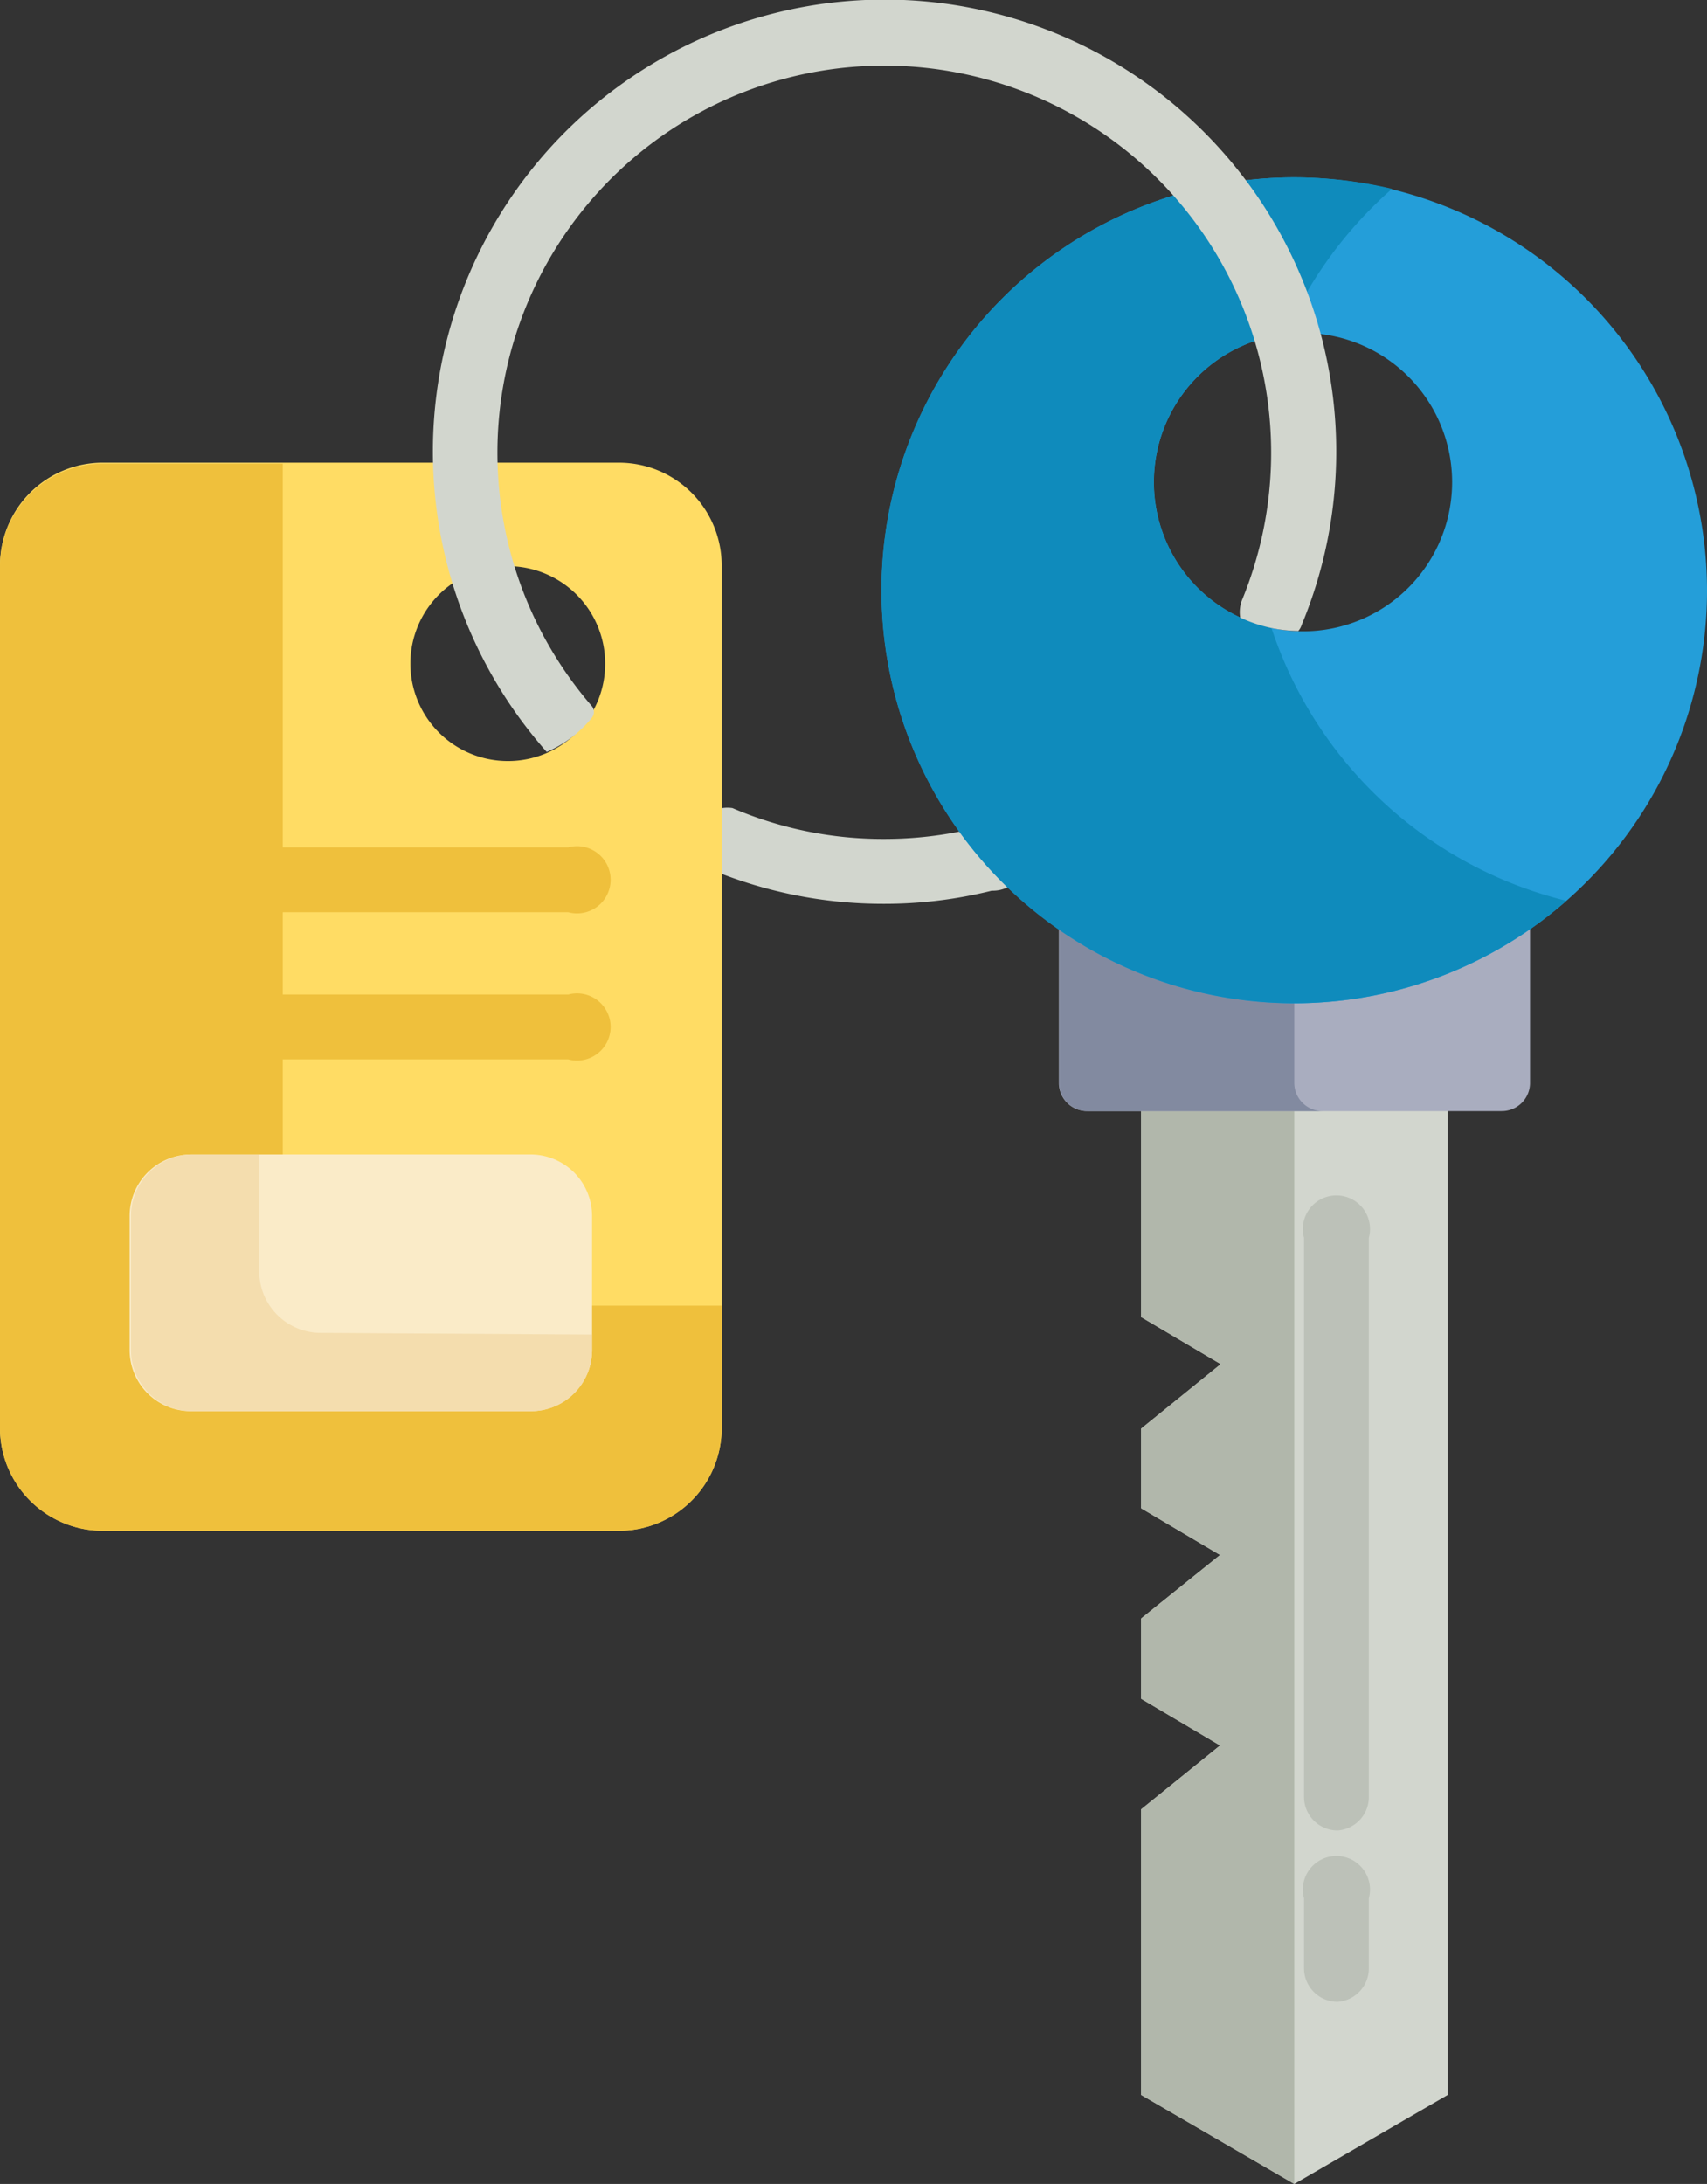
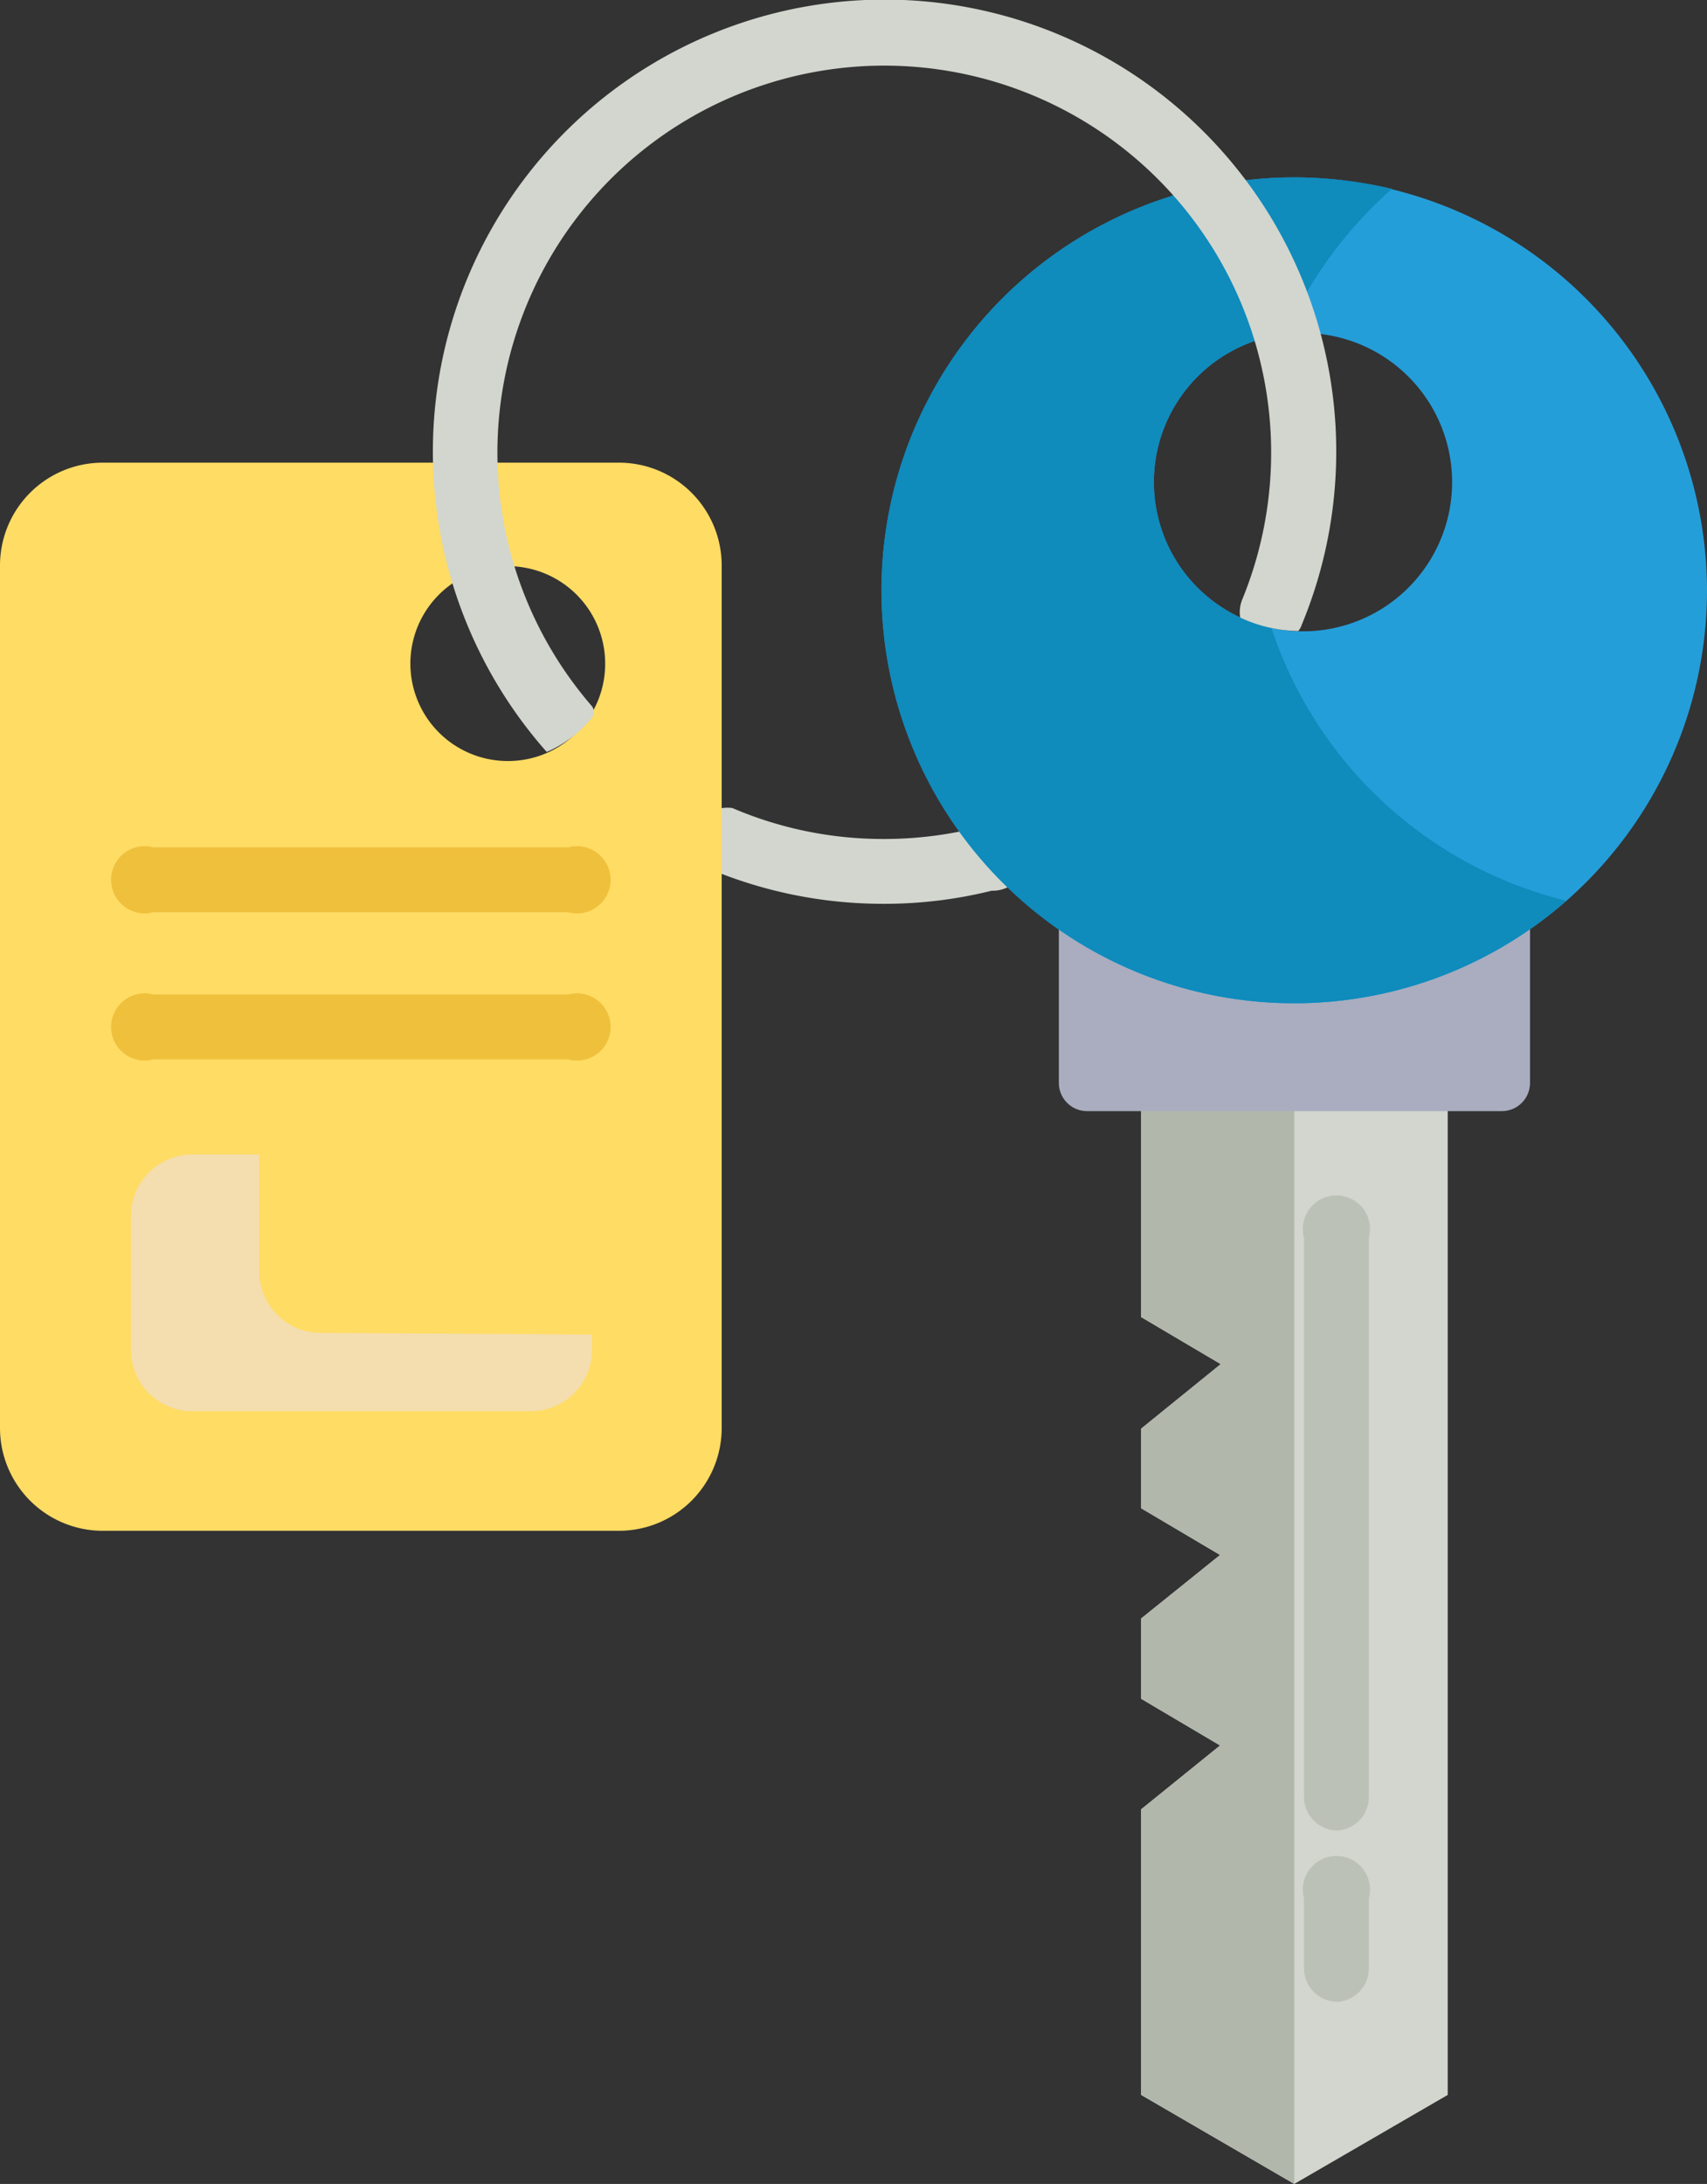
<svg xmlns="http://www.w3.org/2000/svg" viewBox="0 0 50.83 65">
  <rect x="0" y="0" width="50.83" height="65" fill="#333333" stroke="none" />
  <defs>
    <style>.cls-1{fill:#d2d6ce;}.cls-2{fill:#b1b7ab;}.cls-3{fill:#a9adbf;}.cls-4{fill:#828aa0;}.cls-5{fill:#249ed9;}.cls-6{fill:#0f8bbc;}.cls-7{fill:#bcc1b8;}.cls-8{fill:#ffdc64;}.cls-9{fill:#efc03c;}.cls-10{fill:#faebc8;}.cls-11{fill:#f4ddae;}</style>
  </defs>
  <g id="レイヤー_2" data-name="レイヤー 2">
    <g id="レイヤー_1-2" data-name="レイヤー 1">
      <path class="cls-1" d="M26.32,26.9a13.38,13.38,0,0,1-5.27-1.07,1,1,0,0,1,.76-1.78,11.37,11.37,0,0,0,4.51.92,11.5,11.5,0,0,0,2.75-.33,1,1,0,1,1,.46,1.87A13.24,13.24,0,0,1,26.32,26.9Z" />
      <polygon class="cls-1" points="33.98 62.35 33.98 53.85 36.33 51.95 33.98 50.56 33.98 48.17 36.33 46.28 33.98 44.89 33.98 42.52 36.35 40.6 33.98 39.2 33.98 31.7 43.11 31.7 43.11 62.35 38.54 65 33.98 62.35" />
      <polygon class="cls-2" points="33.98 31.7 33.98 39.2 36.35 40.6 33.98 42.52 33.98 44.89 36.33 46.28 33.98 48.17 33.98 50.56 36.33 51.95 33.98 53.85 33.98 62.35 38.54 65 38.54 31.7 33.98 31.7" />
      <path class="cls-3" d="M31.53,25.43v6.8a.84.84,0,0,0,.85.84H44.71a.84.84,0,0,0,.85-.84v-6.8Z" />
-       <path class="cls-4" d="M38.54,32.23v-6.8h-7v6.8a.84.84,0,0,0,.85.84h7A.84.84,0,0,1,38.54,32.23Z" />
      <path class="cls-5" d="M38.54,5.28A12.29,12.29,0,1,0,50.83,17.57,12.31,12.31,0,0,0,38.54,5.28Zm.26,13.51a4.44,4.44,0,1,1,4.44-4.44A4.44,4.44,0,0,1,38.8,18.79Z" />
      <path class="cls-6" d="M37.86,18.69a4.44,4.44,0,0,1,.42-8.75,12.45,12.45,0,0,1,3.17-4.32,12.67,12.67,0,0,0-2.91-.34,12.29,12.29,0,1,0,8.1,21.53A12.35,12.35,0,0,1,37.86,18.69Z" />
      <path class="cls-7" d="M39.83,54.48a1,1,0,0,1-1-1V36.84a1,1,0,1,1,1.93,0V53.52A1,1,0,0,1,39.83,54.48Z" />
      <path class="cls-7" d="M39.83,59.58a1,1,0,0,1-1-1V56.5a1,1,0,1,1,1.93,0v2.12A1,1,0,0,1,39.83,59.58Z" />
      <path class="cls-8" d="M18.43,13.77H3.06A3.06,3.06,0,0,0,0,16.83V42.5a3.06,3.06,0,0,0,3.06,3.06H18.43a3.06,3.06,0,0,0,3.06-3.06V16.83A3.06,3.06,0,0,0,18.43,13.77Zm-3.31,8.88a2.9,2.9,0,1,1,2.9-2.9A2.89,2.89,0,0,1,15.12,22.65Z" />
-       <path class="cls-9" d="M11.48,38.86A3.06,3.06,0,0,1,8.42,35.8v-22H3.06A3.06,3.06,0,0,0,0,16.83V42.5a3.06,3.06,0,0,0,3.06,3.06H18.43a3.06,3.06,0,0,0,3.06-3.06V38.86Z" />
-       <path class="cls-10" d="M5.68,42a1.82,1.82,0,0,1-1.82-1.82v-4a1.83,1.83,0,0,1,1.82-1.82H15.81a1.83,1.83,0,0,1,1.82,1.82v4A1.82,1.82,0,0,1,15.81,42Z" />
      <path class="cls-11" d="M9.54,39.67a1.83,1.83,0,0,1-1.82-1.82V34.36h-2a1.83,1.83,0,0,0-1.82,1.82v4A1.82,1.82,0,0,0,5.68,42H15.81a1.82,1.82,0,0,0,1.82-1.82v-.46Z" />
      <path class="cls-9" d="M16.92,31.53H4.57a1,1,0,1,1,0-1.93H16.92a1,1,0,1,1,0,1.93Z" />
      <path class="cls-9" d="M16.92,27.15H4.57a1,1,0,1,1,0-1.93H16.92a1,1,0,1,1,0,1.93Z" />
      <path class="cls-1" d="M37,17.82a1,1,0,0,0-.07.56,4.19,4.19,0,0,0,1.73.4.52.52,0,0,0,.1-.18,13.45,13.45,0,1,0-25.87-5.15,13.48,13.48,0,0,0,3.39,8.93,3.54,3.54,0,0,0,1.33-1,.28.28,0,0,0,0-.38A11.52,11.52,0,1,1,37,17.82Z" />
    </g>
  </g>
</svg>